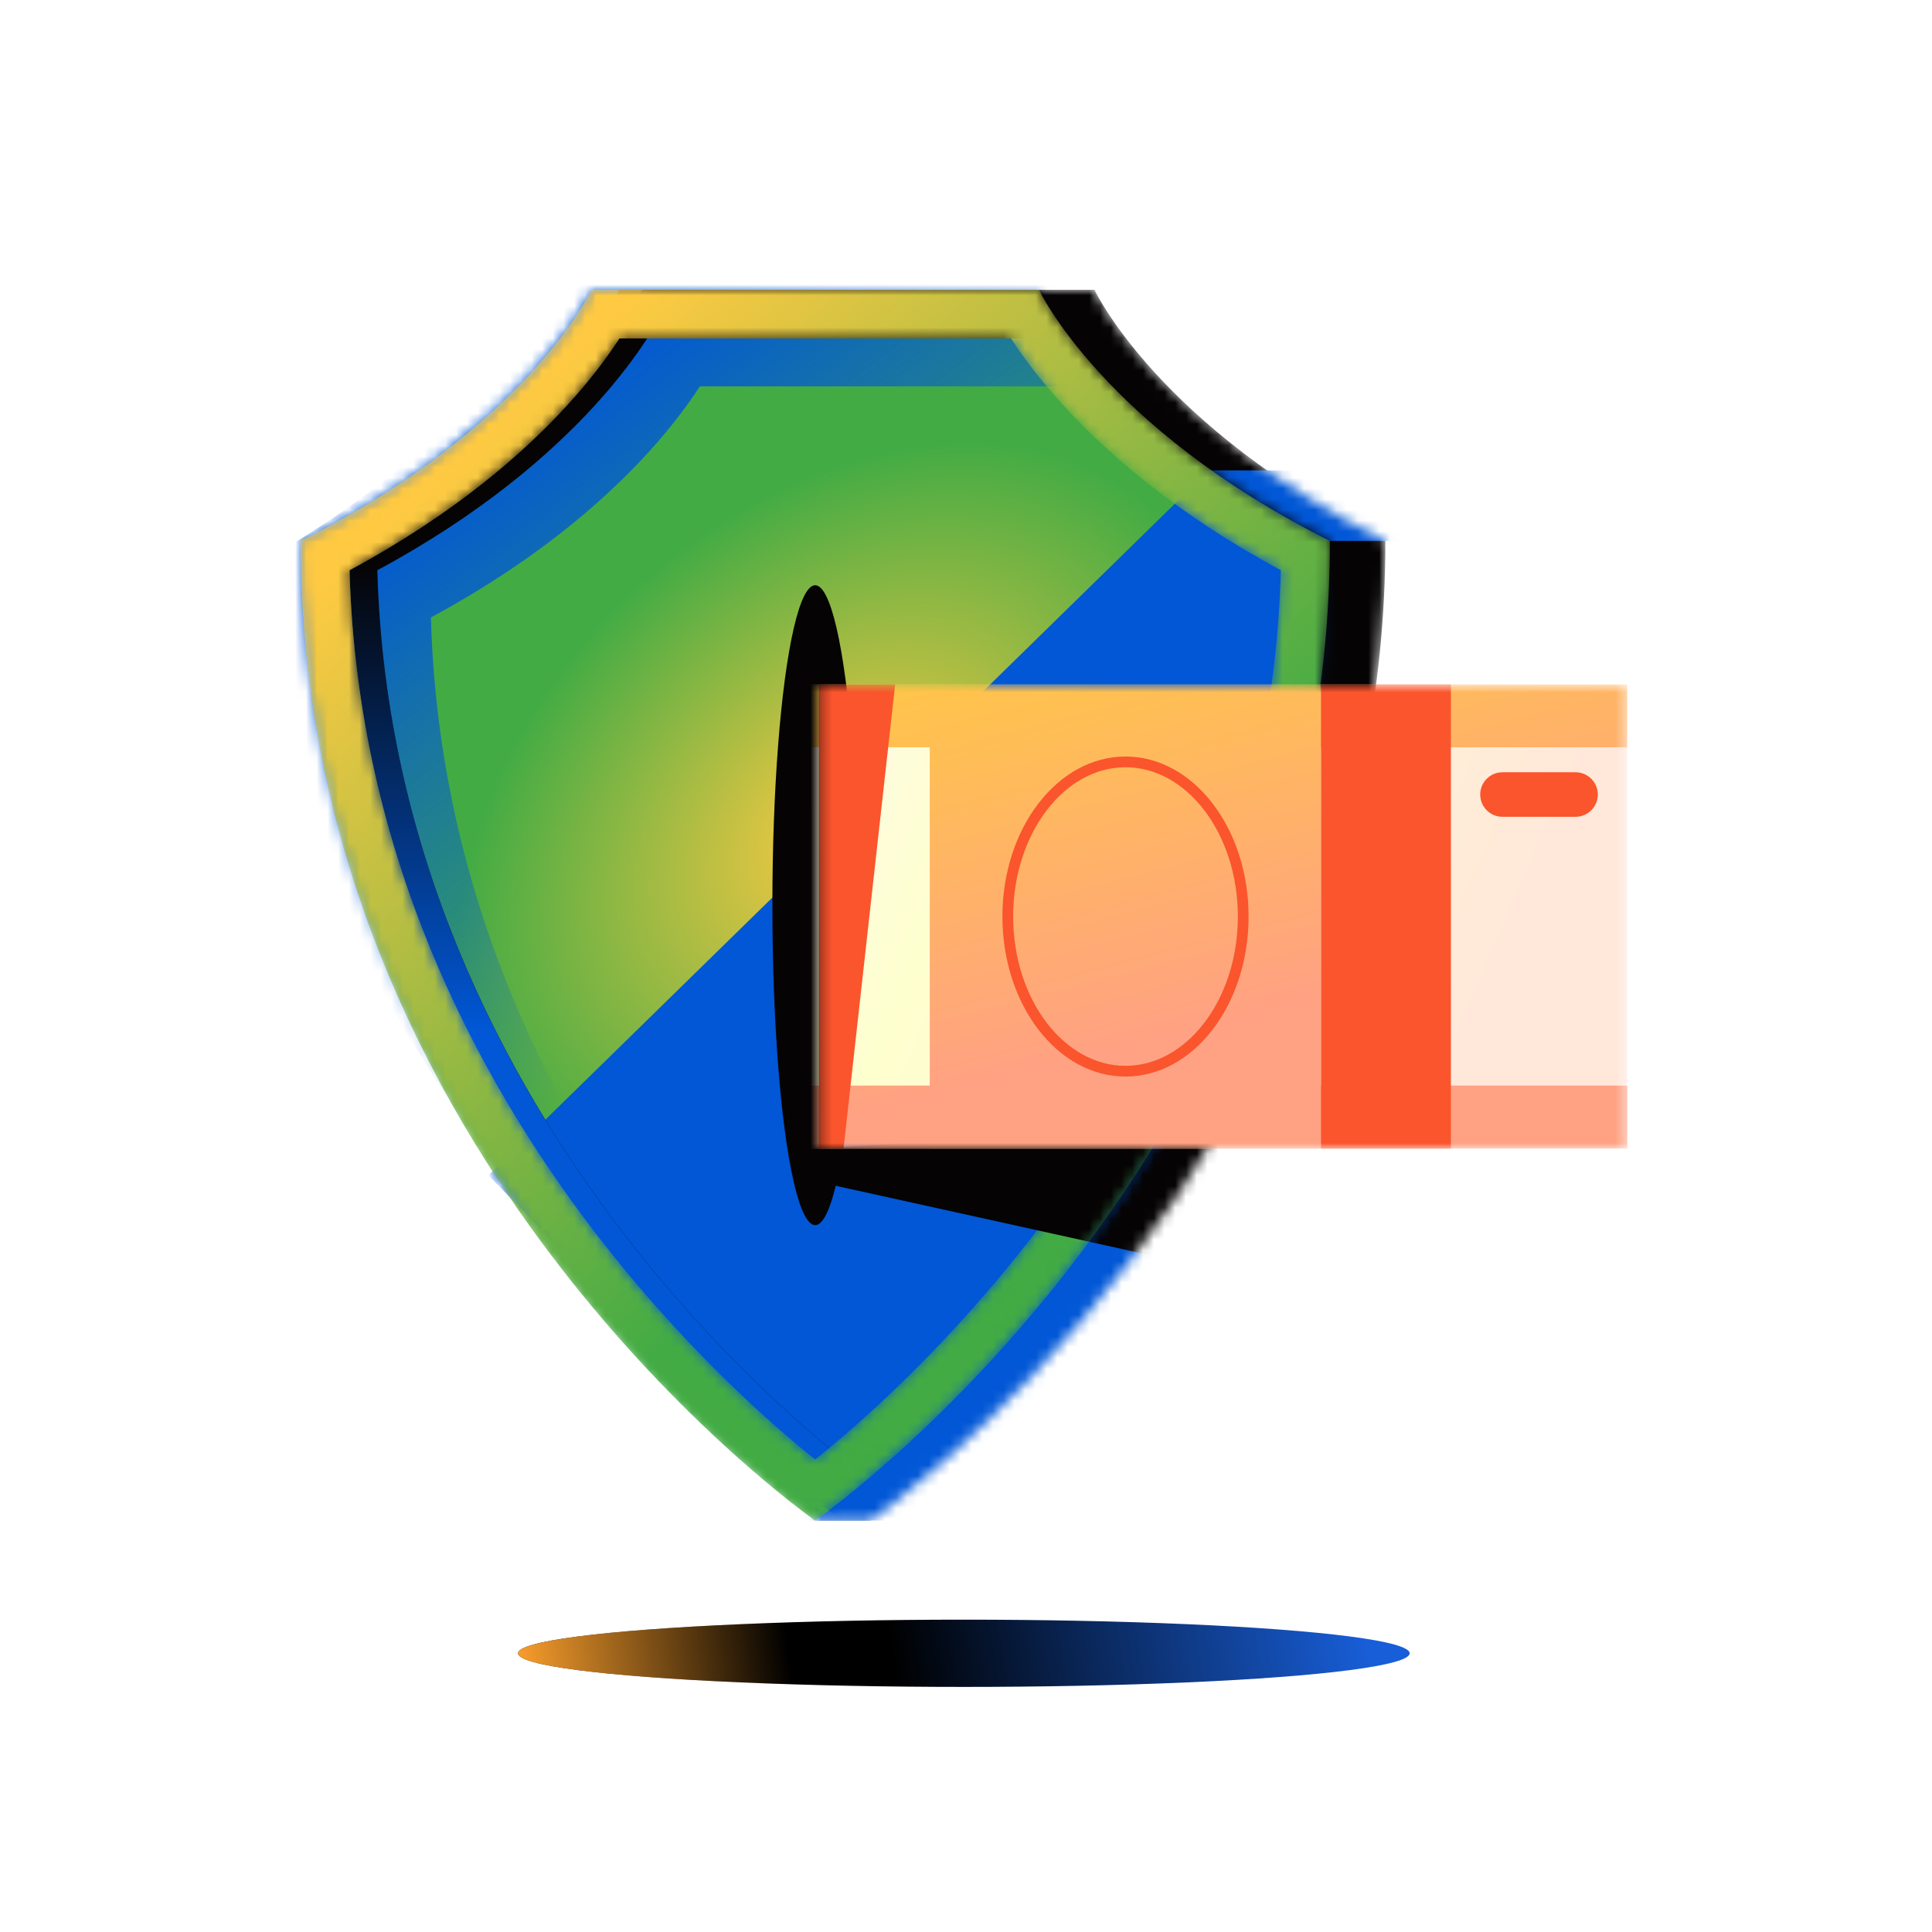
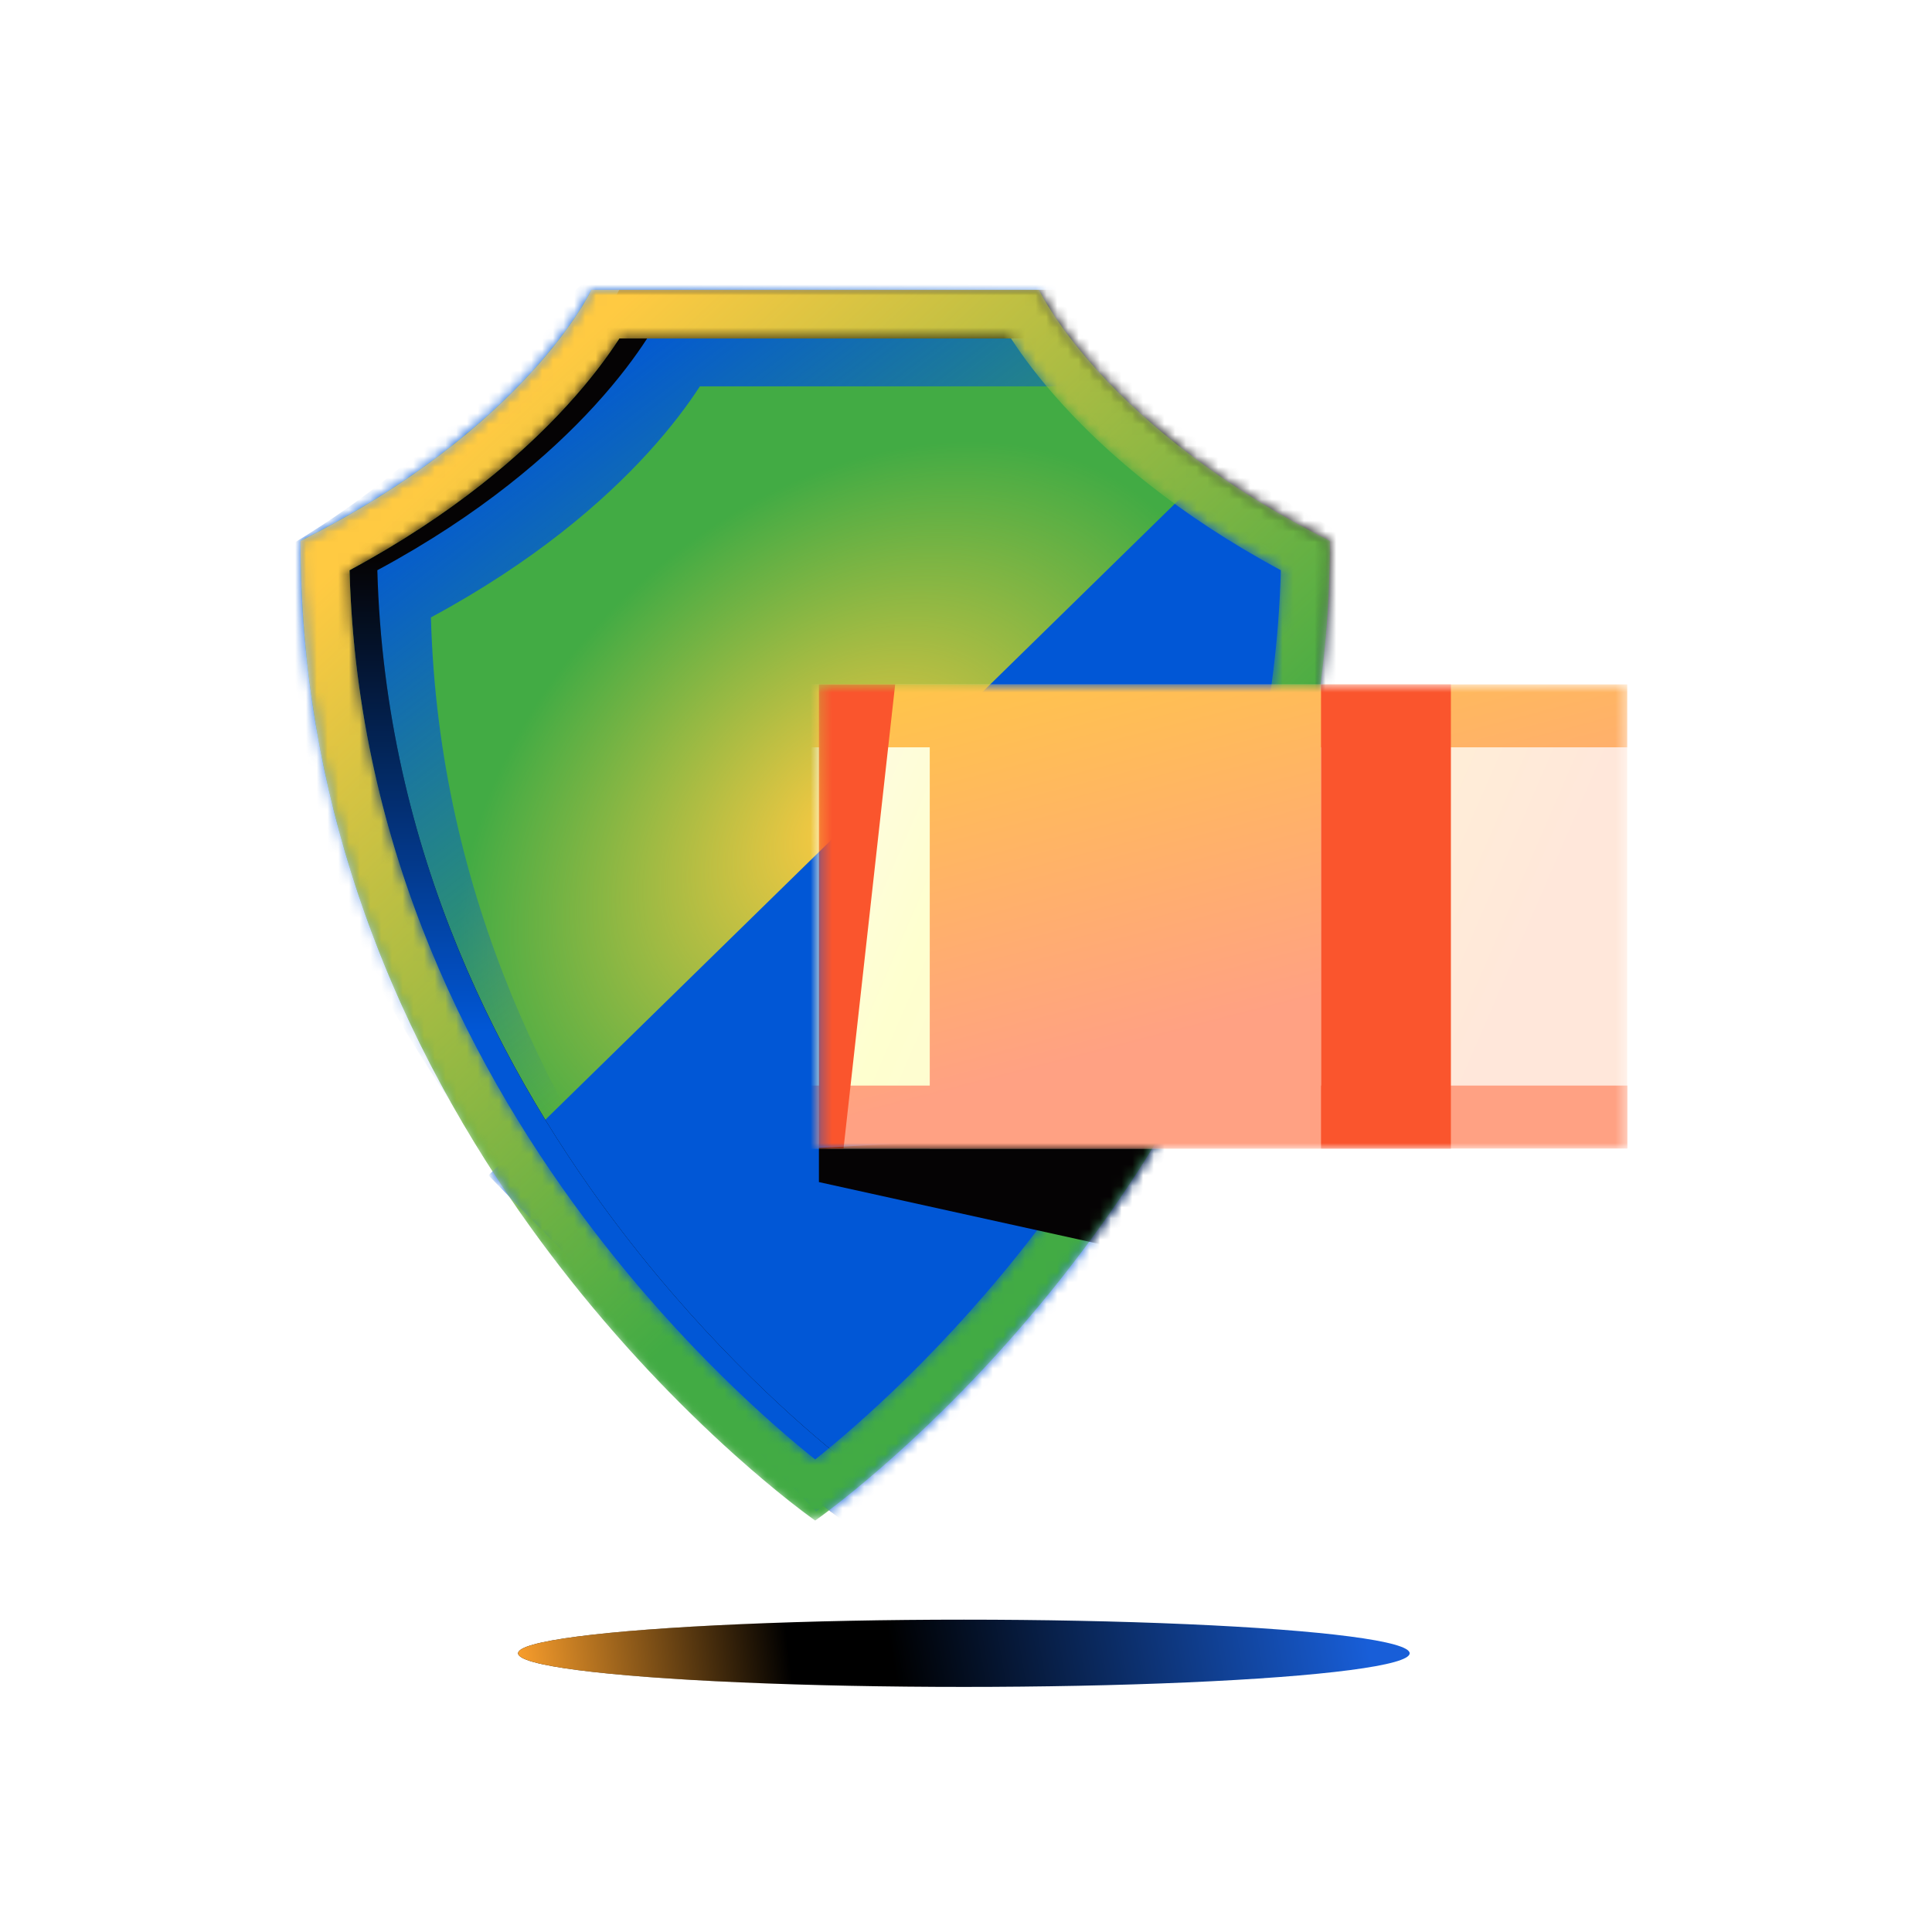
<svg xmlns="http://www.w3.org/2000/svg" width="180" height="180" viewBox="0 0 180 180" fill="none">
  <ellipse cx="41.534" cy="3.133" rx="41.534" ry="3.133" transform="matrix(1 0 0 -1 48.268 157.166)" fill="url(#paint0_linear_27293_134324)" />
  <ellipse cx="41.534" cy="3.133" rx="41.534" ry="3.133" transform="matrix(1 0 0 -1 48.268 157.166)" fill="url(#paint1_linear_27293_134324)" />
  <mask id="mask0_27293_134324" style="mask-type:alpha" maskUnits="userSpaceOnUse" x="32" y="27" width="98" height="115">
-     <path d="M32.68 50.396C53.82 39.792 59.784 27 59.784 27H101.97C101.97 27 107.934 39.792 129.074 50.396C129.074 108.13 81.42 141.467 81.124 141.664H75.95V137.995C63.887 127.861 32.68 97.117 32.68 50.396Z" fill="white" />
-   </mask>
+     </mask>
  <g mask="url(#mask0_27293_134324)">
    <path d="M32.68 50.396C53.82 39.792 59.784 27 59.784 27H101.97C101.97 27 107.934 39.792 129.074 50.396C129.074 108.13 81.42 141.467 81.124 141.664H75.95V137.995C63.887 127.861 32.68 97.117 32.68 50.396Z" fill="#050304" />
-     <path d="M32.68 50.396C53.82 39.792 59.784 27 59.784 27H101.97C101.97 27 107.934 39.792 129.074 50.396C129.074 108.13 81.42 141.467 81.124 141.664H75.95V137.995C63.887 127.861 32.68 97.117 32.68 50.396Z" fill="url(#paint2_linear_27293_134324)" />
    <rect x="70.625" y="99.314" width="59.927" height="42.348" fill="#0157D6" />
    <g filter="url(#filter0_f_27293_134324)">
      <path d="M76.295 110.132V106.952L117.301 104.67L109.815 117.531L76.295 110.132Z" fill="#050304" />
    </g>
    <rect x="108.238" y="43.826" width="23.971" height="6.566" fill="#0157D6" />
  </g>
  <mask id="mask1_27293_134324" style="mask-type:alpha" maskUnits="userSpaceOnUse" x="28" y="27" width="96" height="115">
    <path d="M55.104 27C55.104 27 49.141 39.79 28 50.398C28 108.139 75.667 141.476 75.949 141.662V141.663L75.95 141.662L75.951 141.663L75.951 141.662C76.247 141.467 123.901 108.13 123.901 50.398C102.76 39.79 96.796 27 96.796 27H55.104Z" fill="white" />
  </mask>
  <g mask="url(#mask1_27293_134324)">
    <path d="M55.104 27C55.104 27 49.141 39.79 28 50.398C28 108.139 75.667 141.476 75.949 141.662V141.663L75.95 141.662L75.951 141.663L75.951 141.662C76.247 141.467 123.901 108.13 123.901 50.398C102.76 39.79 96.796 27 96.796 27H55.104Z" fill="#42AB44" />
    <path d="M55.104 27C55.104 27 49.141 39.79 28 50.398C28 108.139 75.667 141.476 75.949 141.662V141.663L75.95 141.662L75.951 141.663L75.951 141.662C76.247 141.467 123.901 108.13 123.901 50.398C102.76 39.79 96.796 27 96.796 27H55.104Z" fill="url(#paint3_radial_27293_134324)" />
    <path d="M45.51 109.505L112.454 44L130.001 58.705L108.68 116.348L76.042 140.827L45.51 109.505Z" fill="#0157D6" />
-     <ellipse cx="75.949" cy="84.335" rx="3.988" ry="29.81" fill="#050304" />
    <g filter="url(#filter1_f_27293_134324)">
      <path d="M78.141 135.59C73.917 131.733 68.441 126.176 62.965 119.041C51.829 104.528 40.864 83.718 40.148 57.522C49.777 52.334 56.209 46.739 60.336 42.223C62.571 39.777 64.121 37.657 65.133 36.105L65.203 35.997H101.566L101.636 36.105H101.914C101.482 34.837 101.048 32.979 100.575 30.954C99.687 27.156 98.662 22.772 97.259 20.602L59.883 23.041C54.994 24.923 51.293 29.02 45.94 34.944C45.174 35.791 44.374 36.676 43.532 37.598C39.405 42.114 32.973 47.709 23.344 52.897C24.06 79.093 41.266 102.5 52.403 117.013C60.011 126.927 71.665 135.437 78.141 135.59Z" fill="url(#paint4_linear_27293_134324)" />
    </g>
    <path fill-rule="evenodd" clip-rule="evenodd" d="M82.327 138.735C93.655 129.434 126.491 98.321 126.491 50.398C105.35 39.79 99.386 27 99.386 27H57.694C57.694 27 51.73 39.79 30.59 50.398C30.59 98.321 63.426 129.434 74.753 138.735C77.061 140.63 78.476 141.62 78.538 141.661C78.538 141.661 78.538 141.661 78.538 141.661C78.538 141.661 78.539 141.662 78.539 141.662V141.663L78.54 141.662L78.54 141.663L78.54 141.662C78.541 141.662 78.541 141.662 78.541 141.661C78.605 141.619 80.02 140.629 82.327 138.735ZM78.54 135.976C82.542 132.774 90.788 125.596 99.034 114.85C110.207 100.287 121.206 79.408 121.925 53.127C112.263 47.922 105.809 42.307 101.668 37.776C99.425 35.322 97.869 33.195 96.854 31.637C96.83 31.601 96.807 31.564 96.784 31.529H60.296C60.273 31.564 60.249 31.6 60.226 31.637C59.211 33.195 57.655 35.322 55.413 37.776C51.272 42.307 44.818 47.922 35.156 53.127C35.874 79.412 46.876 100.294 58.051 114.856C66.295 125.599 74.539 132.775 78.54 135.976Z" fill="#050304" />
    <path fill-rule="evenodd" clip-rule="evenodd" d="M82.327 138.735C93.655 129.434 126.491 98.321 126.491 50.398C105.35 39.79 99.386 27 99.386 27H57.694C57.694 27 51.73 39.79 30.59 50.398C30.59 98.321 63.426 129.434 74.753 138.735C77.061 140.63 78.476 141.62 78.538 141.661C78.538 141.661 78.538 141.661 78.538 141.661C78.538 141.661 78.539 141.662 78.539 141.662V141.663L78.54 141.662L78.54 141.663L78.54 141.662C78.541 141.662 78.541 141.662 78.541 141.661C78.605 141.619 80.02 140.629 82.327 138.735ZM78.54 135.976C82.542 132.774 90.788 125.596 99.034 114.85C110.207 100.287 121.206 79.408 121.925 53.127C112.263 47.922 105.809 42.307 101.668 37.776C99.425 35.322 97.869 33.195 96.854 31.637C96.83 31.601 96.807 31.564 96.784 31.529H60.296C60.273 31.564 60.249 31.6 60.226 31.637C59.211 33.195 57.655 35.322 55.413 37.776C51.272 42.307 44.818 47.922 35.156 53.127C35.874 79.412 46.876 100.294 58.051 114.856C66.295 125.599 74.539 132.775 78.54 135.976Z" fill="url(#paint5_linear_27293_134324)" />
  </g>
  <mask id="mask2_27293_134324" style="mask-type:alpha" maskUnits="userSpaceOnUse" x="28" y="27" width="96" height="115">
    <path fill-rule="evenodd" clip-rule="evenodd" d="M79.737 138.735C91.065 129.434 123.901 98.321 123.901 50.398C102.76 39.79 96.796 27 96.796 27H55.104C55.104 27 49.141 39.79 28 50.398C28 98.321 60.836 129.434 72.163 138.735C74.471 140.63 75.886 141.62 75.948 141.661C75.948 141.661 75.948 141.661 75.948 141.661C75.948 141.661 75.949 141.662 75.949 141.662V141.663L75.95 141.662L75.951 141.663L75.951 141.662C75.951 141.662 75.951 141.662 75.951 141.661C76.015 141.619 77.43 140.629 79.737 138.735ZM75.95 135.976C79.952 132.774 88.198 125.596 96.444 114.85C107.617 100.287 118.617 79.408 119.335 53.127C109.673 47.922 103.219 42.307 99.078 37.776C96.835 35.322 95.279 33.195 94.264 31.637C94.24 31.601 94.217 31.564 94.194 31.529H57.706C57.683 31.564 57.66 31.6 57.636 31.637C56.621 33.195 55.066 35.322 52.823 37.776C48.682 42.307 42.228 47.922 32.566 53.127C33.285 79.412 44.286 100.294 55.461 114.856C63.705 125.599 71.949 132.775 75.95 135.976Z" fill="white" />
  </mask>
  <g mask="url(#mask2_27293_134324)">
    <path fill-rule="evenodd" clip-rule="evenodd" d="M79.737 138.735C91.065 129.434 123.901 98.321 123.901 50.398C102.76 39.79 96.796 27 96.796 27H55.104C55.104 27 49.141 39.79 28 50.398C28 98.321 60.836 129.434 72.163 138.735C74.471 140.63 75.886 141.62 75.948 141.661L75.949 141.662V141.663L75.95 141.662L75.951 141.663L75.951 141.662L75.951 141.661C76.015 141.619 77.43 140.629 79.737 138.735ZM75.95 135.976C79.952 132.774 88.198 125.596 96.444 114.85C107.617 100.287 118.616 79.408 119.335 53.127C109.673 47.922 103.219 42.307 99.078 37.776C96.835 35.322 95.279 33.195 94.264 31.637C94.24 31.601 94.217 31.564 94.194 31.529H57.706C57.683 31.564 57.66 31.6 57.636 31.637C56.621 33.195 55.066 35.322 52.823 37.776C48.682 42.307 42.228 47.922 32.566 53.127C33.285 79.412 44.286 100.294 55.461 114.856C63.705 125.599 71.949 132.775 75.95 135.976Z" fill="#42AB44" />
    <path fill-rule="evenodd" clip-rule="evenodd" d="M79.737 138.735C91.065 129.434 123.901 98.321 123.901 50.398C102.76 39.79 96.796 27 96.796 27H55.104C55.104 27 49.141 39.79 28 50.398C28 98.321 60.836 129.434 72.163 138.735C74.471 140.63 75.886 141.62 75.948 141.661L75.949 141.662V141.663L75.95 141.662L75.951 141.663L75.951 141.662L75.951 141.661C76.015 141.619 77.43 140.629 79.737 138.735ZM75.95 135.976C79.952 132.774 88.198 125.596 96.444 114.85C107.617 100.287 118.616 79.408 119.335 53.127C109.673 47.922 103.219 42.307 99.078 37.776C96.835 35.322 95.279 33.195 94.264 31.637C94.24 31.601 94.217 31.564 94.194 31.529H57.706C57.683 31.564 57.66 31.6 57.636 31.637C56.621 33.195 55.066 35.322 52.823 37.776C48.682 42.307 42.228 47.922 32.566 53.127C33.285 79.412 44.286 100.294 55.461 114.856C63.705 125.599 71.949 132.775 75.95 135.976Z" fill="url(#paint6_linear_27293_134324)" />
  </g>
  <mask id="mask3_27293_134324" style="mask-type:alpha" maskUnits="userSpaceOnUse" x="28" y="27" width="96" height="115">
    <path fill-rule="evenodd" clip-rule="evenodd" d="M79.737 138.735C91.065 129.434 123.901 98.321 123.901 50.398C102.76 39.79 96.796 27 96.796 27H55.104C55.104 27 49.141 39.79 28 50.398C28 98.321 60.836 129.434 72.163 138.735C74.471 140.63 75.886 141.62 75.948 141.661L75.951 141.663C76.014 141.62 77.43 140.629 79.737 138.735Z" fill="white" />
  </mask>
  <g mask="url(#mask3_27293_134324)">
    <g filter="url(#filter2_f_27293_134324)">
      <path d="M76.297 110.132V106.952L117.303 104.67L109.817 117.531L76.297 110.132Z" fill="#050304" />
    </g>
  </g>
  <mask id="mask4_27293_134324" style="mask-type:alpha" maskUnits="userSpaceOnUse" x="76" y="63" width="76" height="45">
    <path d="M151.603 63.772H76.297V107.024H151.603V63.772Z" fill="white" />
  </mask>
  <g mask="url(#mask4_27293_134324)">
    <path d="M151.602 63.772H64.168V107.024H151.602V63.772Z" fill="url(#paint7_linear_27293_134324)" />
    <path fill-rule="evenodd" clip-rule="evenodd" d="M151.602 63.766H123.057H86.623H64.168V69.625H86.623V101.141H64.187V107H86.623V107.018H123.057V107H151.621V101.141H123.057V69.625H151.602V63.766Z" fill="url(#paint8_linear_27293_134324)" />
    <mask id="mask5_27293_134324" style="mask-type:alpha" maskUnits="userSpaceOnUse" x="86" y="63" width="38" height="45">
      <path d="M123.077 63.766H86.643V107.018H123.077V63.766Z" fill="white" />
    </mask>
    <g mask="url(#mask5_27293_134324)">
-       <path d="M115.828 85.392C115.828 89.408 114.575 93.026 112.573 95.629C110.571 98.231 107.84 99.8 104.86 99.8C101.881 99.8 99.15 98.231 97.148 95.629C95.145 93.026 93.893 89.408 93.893 85.392C93.893 81.376 95.145 77.759 97.148 75.156C99.15 72.553 101.881 70.984 104.86 70.984C107.84 70.984 110.571 72.553 112.573 75.156C114.575 77.759 115.828 81.376 115.828 85.392Z" stroke="#FA552D" />
-     </g>
+       </g>
    <path d="M135.177 63.766H123.076V107.018H135.177V63.766Z" fill="#FA552D" />
-     <path d="M146.788 76.1H139.983C138.838 76.1 137.908 75.17 137.908 74.024C137.908 72.879 138.838 71.949 139.983 71.949H146.788C147.934 71.949 148.864 72.879 148.864 74.024C148.864 75.17 147.934 76.1 146.788 76.1Z" fill="#FA552D" />
    <path d="M83.401 63.762H76.297V107.014H78.59L83.401 63.762Z" fill="#FA552D" />
  </g>
  <defs>
    <filter id="filter0_f_27293_134324" x="73.295" y="101.67" width="47.006" height="18.861" filterUnits="userSpaceOnUse" color-interpolation-filters="sRGB">
      <feFlood flood-opacity="0" result="BackgroundImageFix" />
      <feBlend mode="normal" in="SourceGraphic" in2="BackgroundImageFix" result="shape" />
      <feGaussianBlur stdDeviation="1.5" result="effect1_foregroundBlur_27293_134324" />
    </filter>
    <filter id="filter1_f_27293_134324" x="19.344" y="16.602" width="86.57" height="122.988" filterUnits="userSpaceOnUse" color-interpolation-filters="sRGB">
      <feFlood flood-opacity="0" result="BackgroundImageFix" />
      <feBlend mode="normal" in="SourceGraphic" in2="BackgroundImageFix" result="shape" />
      <feGaussianBlur stdDeviation="2" result="effect1_foregroundBlur_27293_134324" />
    </filter>
    <filter id="filter2_f_27293_134324" x="73.297" y="101.67" width="47.006" height="18.861" filterUnits="userSpaceOnUse" color-interpolation-filters="sRGB">
      <feFlood flood-opacity="0" result="BackgroundImageFix" />
      <feBlend mode="normal" in="SourceGraphic" in2="BackgroundImageFix" result="shape" />
      <feGaussianBlur stdDeviation="1.5" result="effect1_foregroundBlur_27293_134324" />
    </filter>
    <linearGradient id="paint0_linear_27293_134324" x1="35.721" y1="-2.336" x2="79.007" y2="5.153" gradientUnits="userSpaceOnUse">
      <stop />
      <stop offset="1" stop-color="#185ED8" />
    </linearGradient>
    <linearGradient id="paint1_linear_27293_134324" x1="2.01587e-06" y1="-1.904" x2="25.462" y2="1.223" gradientUnits="userSpaceOnUse">
      <stop stop-color="#FEA12D" />
      <stop offset="1" stop-color="#FEA12D" stop-opacity="0" />
    </linearGradient>
    <linearGradient id="paint2_linear_27293_134324" x1="106.054" y1="141.667" x2="106.054" y2="65.72" gradientUnits="userSpaceOnUse">
      <stop stop-color="#0157D6" />
      <stop offset="1" stop-color="#0157D6" stop-opacity="0" />
    </linearGradient>
    <radialGradient id="paint3_radial_27293_134324" cx="0" cy="0" r="1" gradientUnits="userSpaceOnUse" gradientTransform="translate(78.859 76.985) rotate(136.071) scale(41.622 29.751)">
      <stop stop-color="#FFCA42" />
      <stop offset="1" stop-color="#FFCA42" stop-opacity="0" />
    </radialGradient>
    <linearGradient id="paint4_linear_27293_134324" x1="42.737" y1="42.426" x2="75.446" y2="85.199" gradientUnits="userSpaceOnUse">
      <stop stop-color="#0157D6" />
      <stop offset="1" stop-color="#0157D6" stop-opacity="0" />
    </linearGradient>
    <linearGradient id="paint5_linear_27293_134324" x1="56.216" y1="96.119" x2="56.216" y2="52.229" gradientUnits="userSpaceOnUse">
      <stop stop-color="#0157D6" />
      <stop offset="1" stop-color="#0157D6" stop-opacity="0" />
    </linearGradient>
    <linearGradient id="paint6_linear_27293_134324" x1="43.943" y1="41.134" x2="94.413" y2="95.487" gradientUnits="userSpaceOnUse">
      <stop stop-color="#FFCA42" />
      <stop offset="1" stop-color="#FFCA42" stop-opacity="0" />
    </linearGradient>
    <linearGradient id="paint7_linear_27293_134324" x1="64.168" y1="69.103" x2="137.243" y2="100.733" gradientUnits="userSpaceOnUse">
      <stop stop-color="#FFF7F4" />
      <stop offset="0.342" stop-color="#FEFFCF" />
      <stop offset="1" stop-color="#FFE7DA" />
      <stop offset="1" stop-color="#FFE7DA" />
    </linearGradient>
    <linearGradient id="paint8_linear_27293_134324" x1="89.37" y1="56.791" x2="100.281" y2="98.843" gradientUnits="userSpaceOnUse">
      <stop stop-color="#FFCA42" />
      <stop offset="1" stop-color="#FFA183" />
    </linearGradient>
  </defs>
</svg>